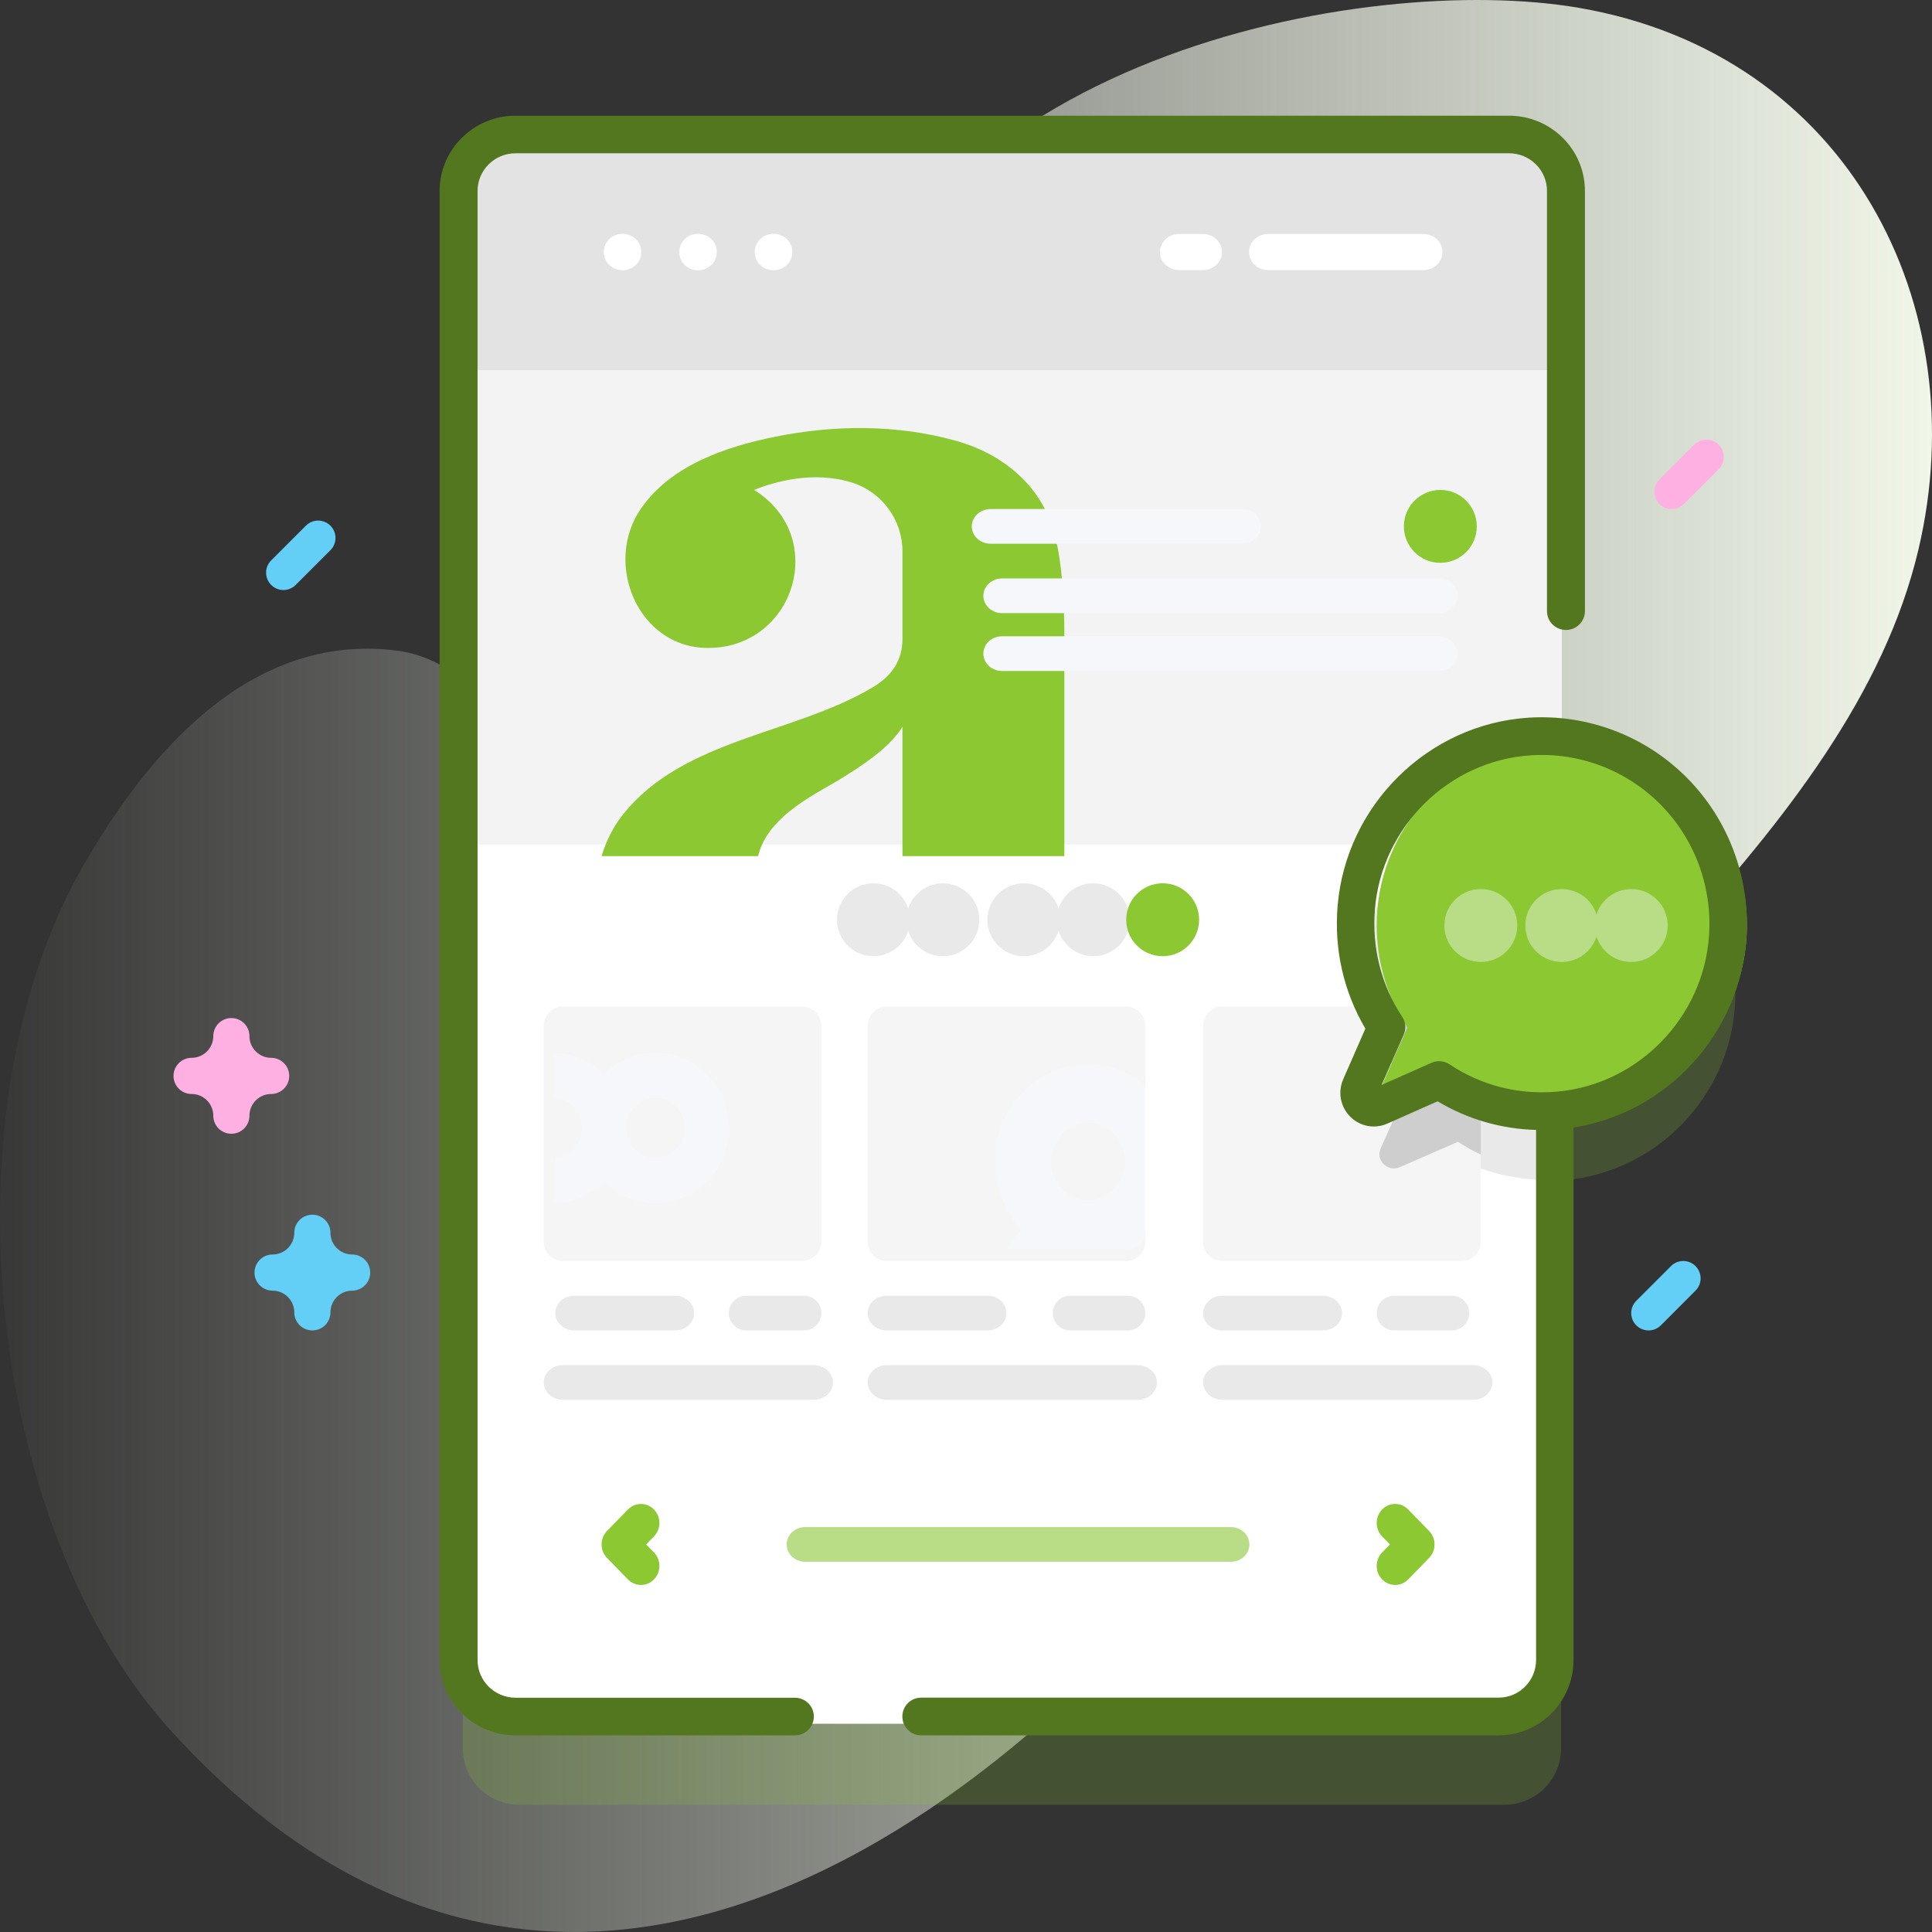
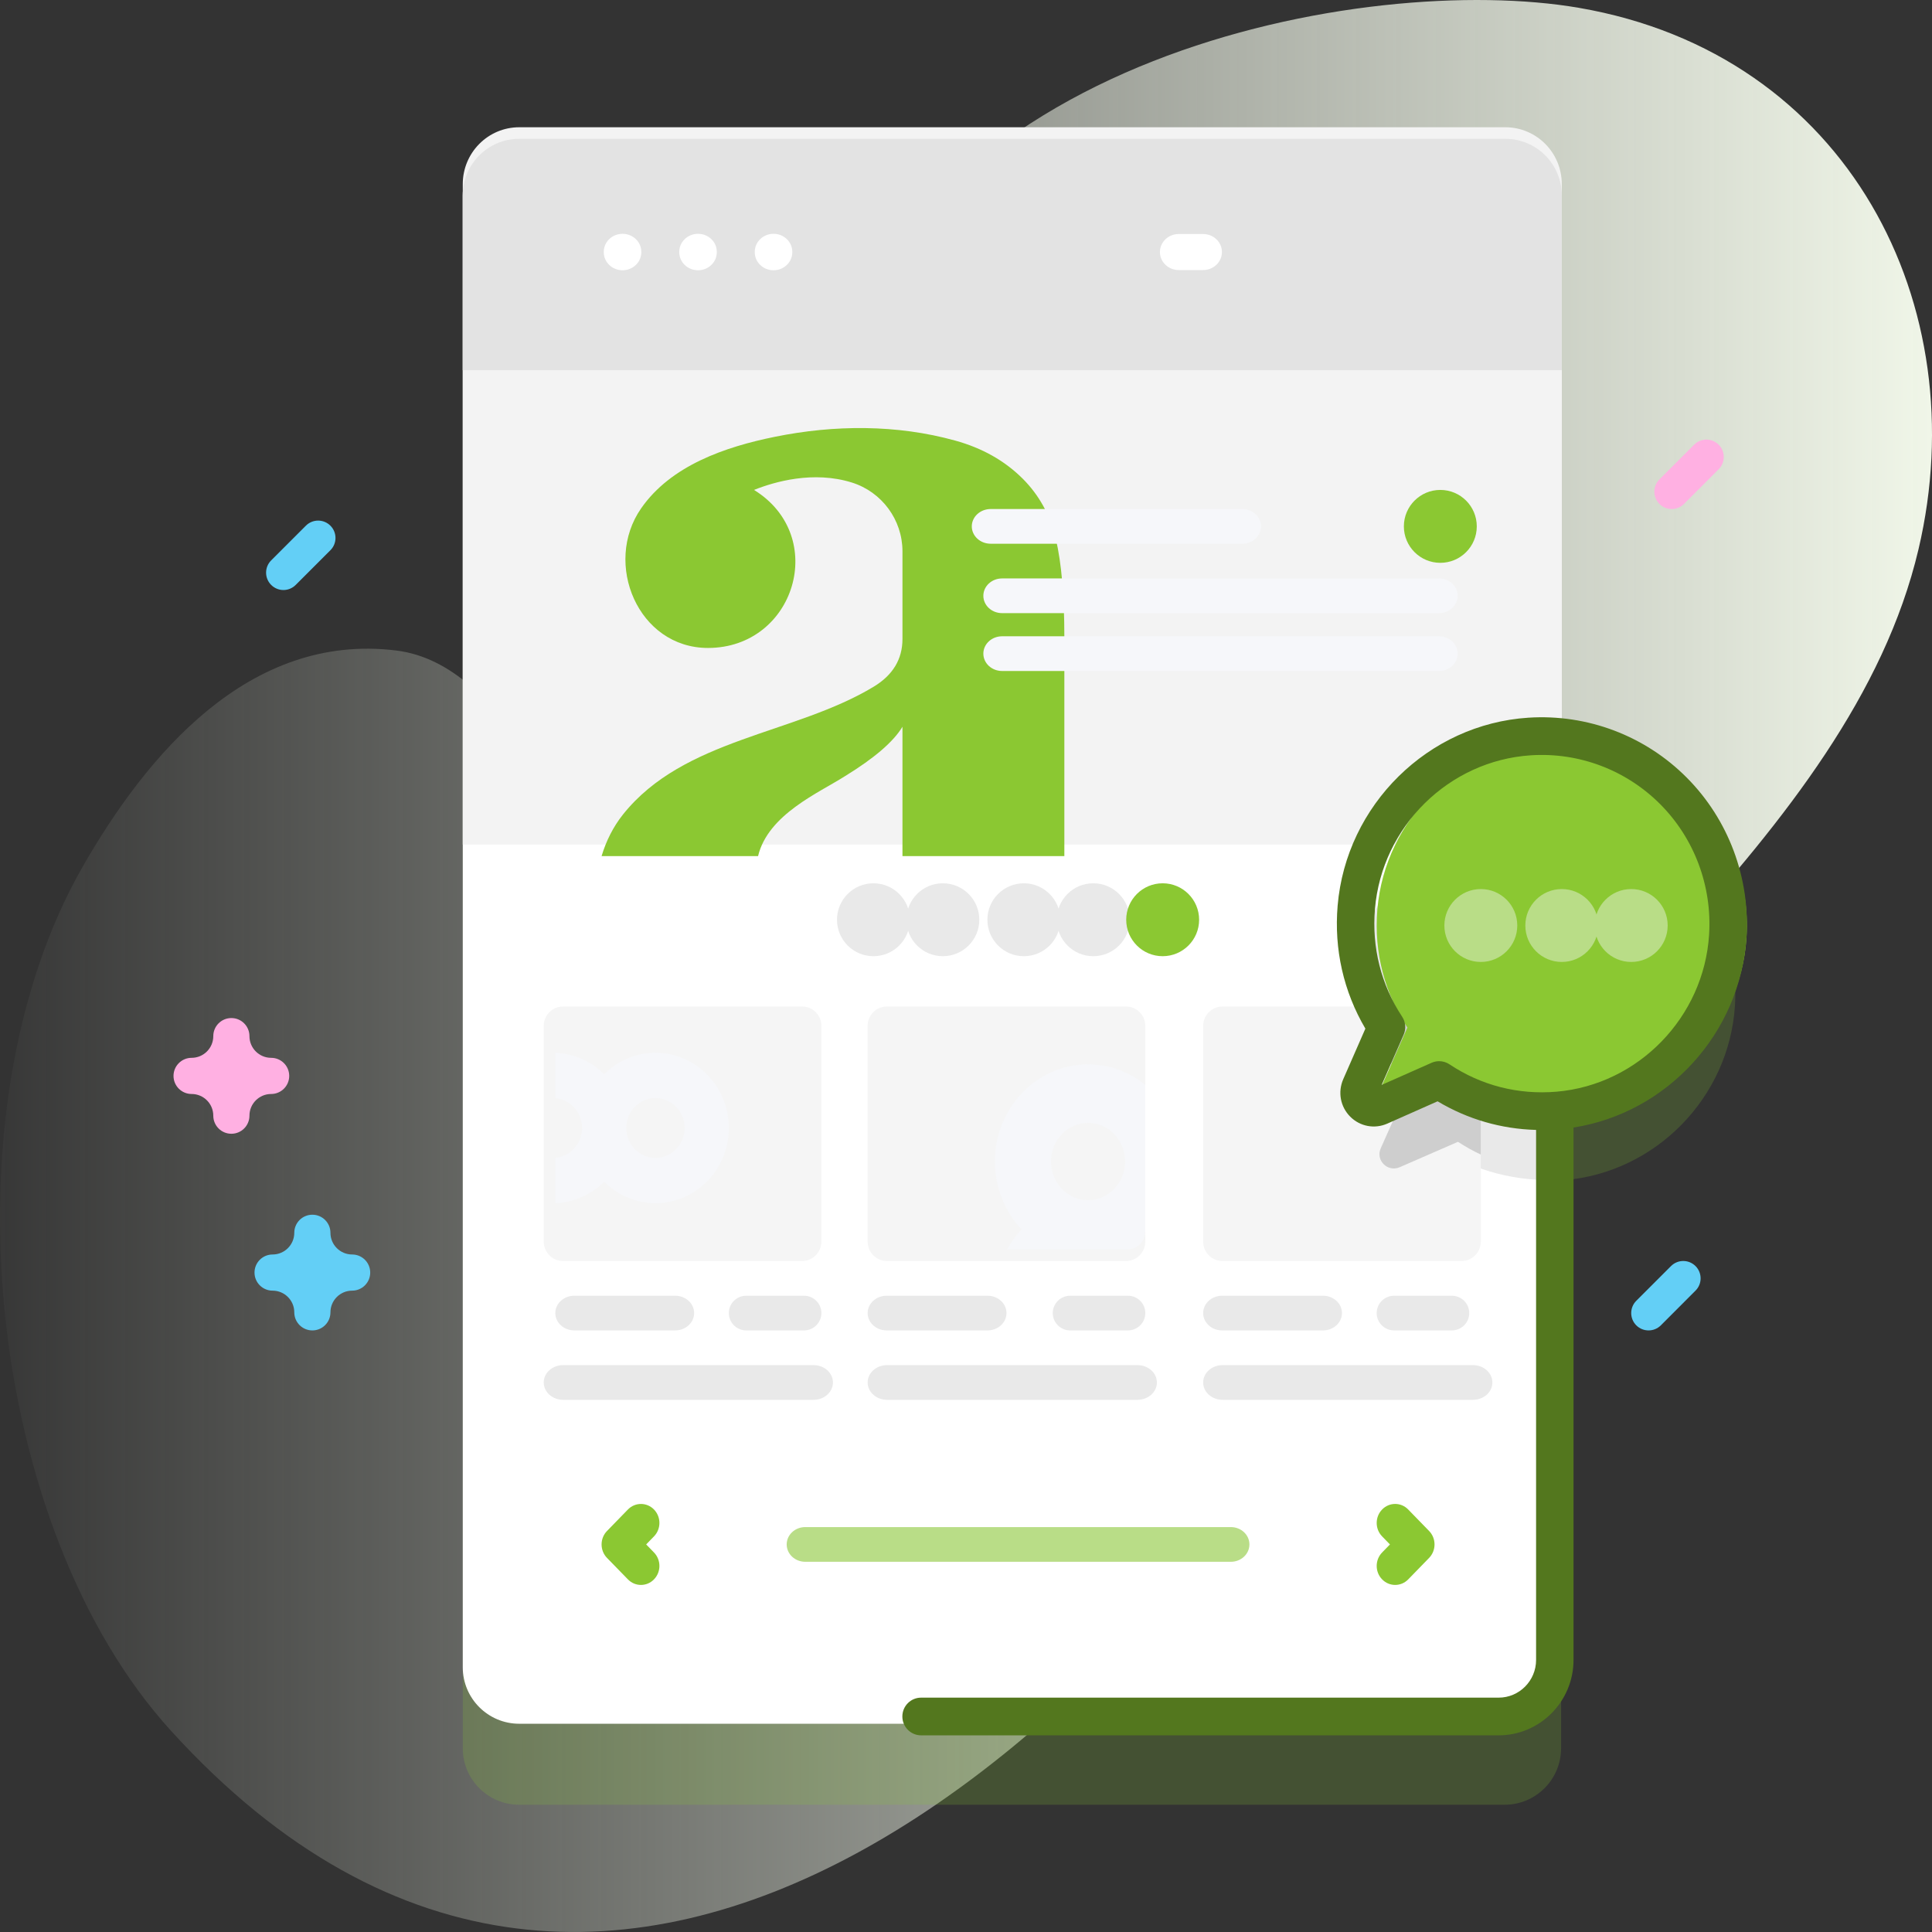
<svg xmlns="http://www.w3.org/2000/svg" width="53px" height="53px" viewBox="0 0 53 53" version="1.1">
  <rect x="0" y="0" width="53" height="53" fill="#333333" stroke="none" />
  <title>198EAABE-8DFB-481B-A5C8-93E72F264FC6</title>
  <defs>
    <linearGradient x1="0%" y1="50%" x2="100%" y2="50%" id="linearGradient-1">
      <stop stop-color="#F4FAEC" stop-opacity="0" offset="0%" />
      <stop stop-color="#F4FAEC" offset="100%" />
    </linearGradient>
  </defs>
  <g id="ANDROID-APP-DEVELOPMENT" stroke="none" stroke-width="1" fill="none" fill-rule="evenodd">
    <g id="3.14_Android-App-Development" transform="translate(-30, -4878)" fill-rule="nonzero">
      <g id="Section-Copy" transform="translate(0, 4331)">
        <g id="Group-28" transform="translate(16, 60)">
          <g id="Group-24" transform="translate(0, 292)">
            <g id="Group-23" transform="translate(0, 59)">
              <g id="Group-Copy-5" transform="translate(0, 124)">
                <g id="003-website" transform="translate(14, 12)">
                  <path d="M43.303,0.213 C37.54,-0.774 24.846,1.476 22.599,11.103 C21.105,17.503 21.149,22.725 17.379,22.823 C15.136,22.881 13.966,18.228 10.869,17.845 C6.827,17.346 4.022,20.717 2.271,23.77 C-1.58,30.487 -0.376,41.908 4.689,47.478 C16.954,60.968 31.52,46.861 37.747,35.832 C41.742,28.759 50.753,23.041 52.63,15.067 C54.201,8.392 50.714,1.483 43.303,0.213 Z" id="Path" fill="url(#linearGradient-1)" />
                  <path d="M42.825,7.58 C42.825,6.724 42.131,6.03 41.276,6.03 L14.243,6.03 C13.388,6.03 12.695,6.724 12.695,7.58 L12.695,47.959 C12.695,48.815 13.388,49.509 14.243,49.509 L41.276,49.509 C42.131,49.509 42.825,48.815 42.825,47.959 C42.825,45.794 42.825,44.17 42.825,43.088 C42.825,40.708 42.825,37.14 42.825,32.381 C42.856,32.379 42.886,32.378 42.917,32.375 C45.426,32.162 47.433,30.107 47.594,27.591 C47.778,24.72 45.605,22.316 42.825,22.125 L42.825,7.58 Z" id="Path" fill="#8BC832" opacity="0.2" />
                  <path d="M42.844,5.359 L42.844,45.737 C42.844,46.593 42.151,47.287 41.295,47.287 L14.244,47.287 C13.388,47.287 12.695,46.593 12.695,45.737 L12.695,5.359 C12.695,4.503 13.388,3.808 14.244,3.808 L41.295,3.808 C42.151,3.808 42.844,4.503 42.844,5.359 Z" id="Path" fill="#FFFFFF" />
-                   <path d="M42.844,22.228 L42.844,32.359 C41.615,32.438 40.468,32.12 39.528,31.528 L37.824,32.241 C37.472,32.388 37.114,32.047 37.269,31.713 L38.018,30.094 C37.379,29.177 37.044,28.054 37.152,26.851 C37.374,24.371 39.509,22.386 42.123,22.226 C42.366,22.211 42.607,22.212 42.844,22.228 L42.844,22.228 Z" id="Path" fill="#E9E9E9" />
+                   <path d="M42.844,22.228 L42.844,32.359 C41.615,32.438 40.468,32.12 39.528,31.528 L37.824,32.241 L38.018,30.094 C37.379,29.177 37.044,28.054 37.152,26.851 C37.374,24.371 39.509,22.386 42.123,22.226 C42.366,22.211 42.607,22.212 42.844,22.228 L42.844,22.228 Z" id="Path" fill="#E9E9E9" />
                  <path d="M22.533,28.144 L22.533,34.059 C22.533,34.354 22.296,34.593 22.004,34.593 L15.445,34.593 C15.153,34.593 14.916,34.354 14.916,34.059 L14.916,28.144 C14.916,27.85 15.153,27.611 15.445,27.611 L22.004,27.611 C22.296,27.611 22.533,27.85 22.533,28.144 L22.533,28.144 Z" id="Path" fill="#F5F5F5" />
                  <path d="M18.521,36.497 L15.755,36.497 C15.467,36.497 15.234,36.284 15.234,36.021 C15.234,35.758 15.467,35.545 15.755,35.545 L18.521,35.545 C18.809,35.545 19.042,35.758 19.042,36.021 C19.042,36.284 18.809,36.497 18.521,36.497 Z" id="Path" fill="#E9E9E9" />
                  <path d="M22.054,36.497 L20.473,36.497 C20.208,36.497 19.994,36.284 19.994,36.021 C19.994,35.758 20.208,35.545 20.473,35.545 L22.054,35.545 C22.319,35.545 22.533,35.758 22.533,36.021 C22.533,36.284 22.319,36.497 22.054,36.497 Z" id="Path" fill="#E9E9E9" />
                  <path d="M22.318,38.401 L15.448,38.401 C15.154,38.401 14.916,38.188 14.916,37.925 C14.916,37.662 15.154,37.449 15.448,37.449 L22.318,37.449 C22.612,37.449 22.85,37.662 22.85,37.925 C22.85,38.188 22.612,38.401 22.318,38.401 Z" id="Path" fill="#E9E9E9" />
                  <path d="M31.419,28.144 L31.419,34.059 C31.419,34.354 31.182,34.593 30.891,34.593 L24.331,34.593 C24.039,34.593 23.802,34.354 23.802,34.059 L23.802,28.144 C23.802,27.85 24.039,27.611 24.331,27.611 L30.891,27.611 C31.182,27.611 31.419,27.85 31.419,28.144 L31.419,28.144 Z" id="Path" fill="#F5F5F5" />
                  <path d="M27.089,36.497 L24.324,36.497 C24.036,36.497 23.802,36.284 23.802,36.021 C23.802,35.758 24.036,35.545 24.324,35.545 L27.089,35.545 C27.377,35.545 27.611,35.758 27.611,36.021 C27.611,36.284 27.377,36.497 27.089,36.497 Z" id="Path" fill="#E9E9E9" />
                  <path d="M30.94,36.497 L29.359,36.497 C29.094,36.497 28.88,36.284 28.88,36.021 C28.88,35.758 29.094,35.545 29.359,35.545 L30.94,35.545 C31.205,35.545 31.419,35.758 31.419,36.021 C31.419,36.284 31.205,36.497 30.94,36.497 Z" id="Path" fill="#E9E9E9" />
                  <path d="M31.204,38.401 L24.335,38.401 C24.041,38.401 23.802,38.188 23.802,37.925 C23.802,37.662 24.041,37.449 24.335,37.449 L31.204,37.449 C31.498,37.449 31.737,37.662 31.737,37.925 C31.737,38.188 31.498,38.401 31.204,38.401 Z" id="Path" fill="#E9E9E9" />
                  <path d="M33.766,42.844 L22.091,42.844 C21.809,42.844 21.581,42.631 21.581,42.368 C21.581,42.105 21.809,41.892 22.091,41.892 L33.766,41.892 C34.047,41.892 34.275,42.105 34.275,42.368 C34.275,42.631 34.047,42.844 33.766,42.844 Z" id="Path" fill="#B9DD87" />
                  <path d="M40.623,28.144 L40.623,34.059 C40.623,34.354 40.386,34.593 40.094,34.593 L33.535,34.593 C33.243,34.593 33.006,34.354 33.006,34.059 L33.006,28.144 C33.006,27.85 33.243,27.611 33.535,27.611 L40.094,27.611 C40.386,27.611 40.623,27.85 40.623,28.144 L40.623,28.144 Z" id="Path" fill="#F5F5F5" />
                  <path d="M40.623,28.109 L40.623,31.673 C40.405,31.571 40.196,31.454 39.996,31.323 L38.397,32.02 C38.067,32.163 37.731,31.83 37.876,31.504 L38.58,29.923 C38.128,29.25 37.839,28.461 37.766,27.611 L40.119,27.611 C40.397,27.611 40.623,27.834 40.623,28.109 Z" id="Path" fill="#CECECE" />
                  <path d="M36.293,36.497 L33.527,36.497 C33.239,36.497 33.006,36.284 33.006,36.021 C33.006,35.758 33.239,35.545 33.527,35.545 L36.293,35.545 C36.581,35.545 36.814,35.758 36.814,36.021 C36.814,36.284 36.581,36.497 36.293,36.497 Z" id="Path" fill="#E9E9E9" />
                  <path d="M39.827,36.497 L38.245,36.497 C37.981,36.497 37.766,36.284 37.766,36.021 C37.766,35.758 37.981,35.545 38.245,35.545 L39.827,35.545 C40.091,35.545 40.305,35.758 40.305,36.021 C40.305,36.284 40.091,36.497 39.827,36.497 Z" id="Path" fill="#E9E9E9" />
                  <path d="M40.408,38.401 L33.538,38.401 C33.244,38.401 33.006,38.188 33.006,37.925 C33.006,37.662 33.244,37.449 33.538,37.449 L40.408,37.449 C40.702,37.449 40.94,37.662 40.94,37.925 C40.94,38.188 40.702,38.401 40.408,38.401 Z" id="Path" fill="#E9E9E9" />
                  <path d="M42.844,23.168 L42.844,5.05 C42.844,4.189 42.151,3.491 41.295,3.491 L14.244,3.491 C13.388,3.491 12.695,4.189 12.695,5.05 L12.695,23.168 L42.844,23.168 Z" id="Path" fill="#F3F3F3" />
                  <path d="M42.844,10.156 L42.844,5.36 C42.844,4.503 42.151,3.808 41.295,3.808 L14.244,3.808 C13.388,3.808 12.695,4.503 12.695,5.36 L12.695,10.156 L42.844,10.156 Z" id="Path" fill="#E3E3E3" />
                  <g id="Group" transform="translate(16.563, 6.414)" fill="#FFFFFF">
                    <path d="M0.515,1 C0.231,1 0,0.779 0,0.506 L0,0.494 C0,0.221 0.231,0 0.515,0 C0.799,0 1.03,0.221 1.03,0.494 L1.03,0.506 C1.03,0.779 0.799,1 0.515,1 Z" id="Path" />
                    <path d="M2.586,1 C2.302,1 2.071,0.779 2.071,0.506 L2.071,0.494 C2.071,0.221 2.302,0 2.586,0 C2.87,0 3.101,0.221 3.101,0.494 L3.101,0.506 C3.101,0.779 2.87,1 2.586,1 Z" id="Path" />
                    <path d="M4.657,1 C4.373,1 4.142,0.779 4.142,0.506 L4.142,0.494 C4.142,0.221 4.373,0 4.657,0 C4.941,0 5.172,0.221 5.172,0.494 L5.172,0.506 C5.172,0.779 4.941,1 4.657,1 Z" id="Path" />
-                     <path d="M22.492,0.994 L18.217,0.994 C17.933,0.994 17.702,0.773 17.702,0.5 C17.702,0.227 17.933,0.006 18.217,0.006 L22.492,0.006 C22.777,0.006 23.007,0.227 23.007,0.5 C23.007,0.773 22.777,0.994 22.492,0.994 Z" id="Path" />
                    <path d="M16.443,0.994 L15.772,0.994 C15.487,0.994 15.257,0.773 15.257,0.5 C15.257,0.227 15.487,0.006 15.772,0.006 L16.443,0.006 C16.727,0.006 16.958,0.227 16.958,0.5 C16.958,0.773 16.727,0.994 16.443,0.994 Z" id="Path" />
                  </g>
                  <path d="M38.273,41.257 C38.403,41.257 38.533,41.308 38.631,41.41 L39.205,42 C39.3,42.097 39.353,42.23 39.353,42.368 C39.353,42.506 39.3,42.639 39.205,42.737 L38.632,43.326 C38.434,43.53 38.113,43.53 37.915,43.326 C37.717,43.123 37.717,42.793 37.915,42.589 L38.13,42.368 L37.915,42.147 C37.717,41.944 37.717,41.614 37.915,41.41 C38.014,41.308 38.143,41.257 38.273,41.257 L38.273,41.257 Z" id="Path" fill="#8BC832" />
                  <path d="M17.583,43.479 C17.453,43.479 17.324,43.428 17.225,43.326 L16.651,42.737 C16.556,42.639 16.503,42.507 16.503,42.368 C16.503,42.23 16.556,42.097 16.651,42 L17.225,41.41 C17.423,41.207 17.744,41.207 17.941,41.41 C18.139,41.614 18.139,41.944 17.941,42.147 L17.726,42.368 L17.941,42.589 C18.139,42.793 18.139,43.123 17.941,43.326 C17.843,43.428 17.713,43.479 17.583,43.479 L17.583,43.479 Z" id="Path" fill="#8BC832" />
                  <path d="M47.911,25.724 C48.108,22.656 45.578,20.126 42.51,20.322 C40.026,20.481 37.996,22.466 37.785,24.946 C37.683,26.149 38.002,27.274 38.609,28.19 L37.896,29.809 C37.749,30.144 38.09,30.485 38.424,30.337 L40.044,29.624 C40.96,30.232 42.084,30.55 43.287,30.448 C45.768,30.238 47.752,28.208 47.911,25.724 L47.911,25.724 Z" id="Path" fill="#8BC832" />
-                   <path d="M21.805,46.573 L14.142,46.573 C13.568,46.573 13.101,46.11 13.101,45.542 L13.101,5.237 C13.101,4.668 13.568,4.205 14.142,4.205 L41.397,4.205 C41.971,4.205 42.438,4.668 42.438,5.237 L42.438,16.766 C42.438,17.051 42.671,17.282 42.959,17.282 C43.246,17.282 43.479,17.051 43.479,16.766 L43.479,5.237 C43.479,4.099 42.545,3.174 41.397,3.174 L14.142,3.174 C12.994,3.174 12.06,4.099 12.06,5.237 L12.06,45.542 C12.06,46.679 12.994,47.605 14.142,47.605 L21.805,47.605 C22.093,47.605 22.326,47.374 22.326,47.089 C22.326,46.804 22.093,46.573 21.805,46.573 Z" id="Path" fill="#53771E" />
                  <path d="M41.929,19.688 C39.178,19.866 36.928,22.083 36.695,24.845 C36.594,26.041 36.857,27.201 37.456,28.218 L36.848,29.607 C36.695,29.959 36.77,30.361 37.039,30.632 C37.309,30.903 37.708,30.978 38.057,30.824 L39.437,30.212 C40.262,30.705 41.182,30.971 42.139,30.997 L42.139,45.537 C42.139,46.107 41.678,46.571 41.112,46.571 L25.268,46.571 C24.984,46.571 24.754,46.802 24.754,47.088 C24.754,47.373 24.984,47.605 25.268,47.605 L41.112,47.605 C42.244,47.605 43.166,46.677 43.166,45.537 L43.166,30.931 C45.732,30.531 47.743,28.35 47.911,25.71 C48.014,24.08 47.418,22.485 46.275,21.335 C45.132,20.184 43.548,19.584 41.929,19.688 Z M42.701,29.948 C41.65,30.037 40.634,29.778 39.763,29.197 C39.678,29.14 39.579,29.111 39.479,29.111 C39.409,29.111 39.339,29.126 39.272,29.155 L37.903,29.762 L38.506,28.384 C38.577,28.222 38.561,28.036 38.464,27.89 C37.887,27.013 37.629,25.991 37.719,24.933 C37.909,22.676 39.747,20.865 41.995,20.72 C43.319,20.633 44.614,21.125 45.549,22.066 C46.483,23.006 46.97,24.31 46.885,25.644 C46.741,27.906 44.942,29.756 42.701,29.948 L42.701,29.948 Z" id="Shape" fill="#53771E" />
                  <circle id="Oval" fill="#B9DD87" cx="40.623" cy="25.389" r="1" />
                  <circle id="Oval" fill="#B9DD87" cx="42.844" cy="25.389" r="1" />
                  <circle id="Oval" fill="#B9DD87" cx="44.749" cy="25.389" r="1" />
                  <path d="M28.056,13.132 C27.563,12.64 26.947,12.292 26.206,12.087 C24.599,11.641 22.883,11.652 21.255,11.983 C19.904,12.257 18.408,12.764 17.587,13.947 C16.539,15.456 17.503,17.775 19.422,17.775 C21.807,17.775 22.744,14.711 20.685,13.44 C21.245,13.216 22.312,12.907 23.368,13.237 C24.191,13.494 24.755,14.259 24.757,15.118 L24.757,17.529 C24.757,18.082 24.495,18.518 23.971,18.836 C21.802,20.149 18.764,20.25 17.093,22.34 C16.823,22.679 16.627,23.07 16.503,23.485 L20.796,23.485 C21.07,22.34 22.464,21.75 23.184,21.29 C23.986,20.798 24.51,20.347 24.757,19.937 L24.757,23.485 L29.198,23.485 L29.198,17.467 C29.197,16.34 29.12,15.449 28.966,14.792 C28.812,14.137 28.508,13.584 28.056,13.132 Z" id="Path" fill="#8BC832" />
                  <path d="M34.074,14.916 L27.177,14.916 C26.891,14.916 26.659,14.703 26.659,14.44 C26.659,14.177 26.891,13.964 27.177,13.964 L34.074,13.964 C34.361,13.964 34.593,14.177 34.593,14.44 C34.593,14.703 34.361,14.916 34.074,14.916 Z" id="Path" fill="#F6F7FA" />
                  <path d="M39.474,16.82 L27.49,16.82 C27.206,16.82 26.976,16.607 26.976,16.344 C26.976,16.081 27.206,15.868 27.49,15.868 L39.474,15.868 C39.758,15.868 39.988,16.081 39.988,16.344 C39.988,16.607 39.758,16.82 39.474,16.82 Z" id="Path" fill="#F6F7FA" />
                  <path d="M39.474,18.407 L27.49,18.407 C27.206,18.407 26.976,18.194 26.976,17.931 C26.976,17.668 27.206,17.455 27.49,17.455 L39.474,17.455 C39.758,17.455 39.988,17.668 39.988,17.931 C39.988,18.194 39.758,18.407 39.474,18.407 Z" id="Path" fill="#F6F7FA" />
                  <circle id="Oval" fill="#8BC832" cx="39.512" cy="14.44" r="1" />
                  <circle id="Oval" fill="#E9E9E9" cx="23.961" cy="25.231" r="1" />
                  <circle id="Oval" fill="#E9E9E9" cx="25.865" cy="25.231" r="1" />
                  <circle id="Oval" fill="#E9E9E9" cx="28.087" cy="25.231" r="1" />
                  <circle id="Oval" fill="#E9E9E9" cx="29.991" cy="25.231" r="1" />
                  <circle id="Oval" fill="#8BC832" cx="31.895" cy="25.231" r="1" />
                  <path d="M29.848,29.198 C28.439,29.198 27.293,30.393 27.293,31.863 C27.293,32.587 27.573,33.245 28.024,33.726 C27.87,33.89 27.737,34.075 27.627,34.275 L30.931,34.275 C31.201,34.275 31.419,34.047 31.419,33.766 L31.419,29.763 C30.986,29.408 30.44,29.198 29.848,29.198 Z M29.848,32.924 C29.287,32.924 28.831,32.448 28.831,31.863 C28.831,31.278 29.287,30.802 29.848,30.802 C30.409,30.802 30.865,31.278 30.865,31.863 C30.865,32.448 30.409,32.924 29.848,32.924 Z" id="Shape" fill="#F6F7FA" />
                  <path d="M17.981,28.88 C17.434,28.88 16.937,29.106 16.575,29.471 C16.226,29.122 15.754,28.898 15.234,28.882 L15.234,30.126 C15.644,30.16 15.969,30.514 15.969,30.944 C15.969,31.373 15.644,31.727 15.234,31.762 L15.234,33.004 C15.754,32.988 16.226,32.766 16.575,32.416 C16.937,32.781 17.434,33.006 17.981,33.006 C19.091,33.006 19.994,32.081 19.994,30.944 C19.994,29.806 19.091,28.88 17.981,28.88 L17.981,28.88 Z M17.981,31.765 C17.539,31.765 17.18,31.396 17.18,30.944 C17.18,30.491 17.539,30.123 17.981,30.123 C18.423,30.123 18.782,30.491 18.782,30.944 C18.782,31.396 18.423,31.765 17.981,31.765 Z" id="Shape" fill="#F6F7FA" />
                  <path d="M6.347,31.102 C6.073,31.102 5.851,30.88 5.851,30.606 C5.851,30.278 5.585,30.011 5.256,30.011 C4.983,30.011 4.76,29.789 4.76,29.515 C4.76,29.241 4.983,29.019 5.256,29.019 C5.585,29.019 5.851,28.752 5.851,28.424 C5.851,28.15 6.073,27.928 6.347,27.928 C6.621,27.928 6.843,28.15 6.843,28.424 C6.843,28.752 7.11,29.019 7.438,29.019 C7.712,29.019 7.934,29.241 7.934,29.515 C7.934,29.789 7.712,30.011 7.438,30.011 C7.11,30.011 6.843,30.278 6.843,30.606 C6.843,30.88 6.621,31.102 6.347,31.102 L6.347,31.102 Z" id="Path" fill="#FFB0E2" />
                  <path d="M7.776,16.186 C7.654,16.186 7.532,16.139 7.439,16.046 C7.253,15.86 7.253,15.559 7.439,15.373 L8.391,14.421 C8.577,14.235 8.878,14.235 9.064,14.421 C9.25,14.607 9.25,14.908 9.064,15.094 L8.112,16.046 C8.019,16.139 7.897,16.186 7.776,16.186 Z" id="Path" fill="#63CFF6" />
                  <path d="M45.225,36.497 C45.103,36.497 44.981,36.451 44.888,36.358 C44.702,36.172 44.702,35.87 44.888,35.684 L45.84,34.732 C46.026,34.546 46.327,34.546 46.513,34.732 C46.699,34.918 46.699,35.22 46.513,35.405 L45.561,36.358 C45.468,36.451 45.346,36.497 45.225,36.497 Z" id="Path" fill="#63CFF6" />
                  <path d="M45.859,13.964 C45.737,13.964 45.616,13.918 45.523,13.825 C45.337,13.639 45.337,13.337 45.523,13.151 L46.475,12.199 C46.661,12.013 46.962,12.013 47.148,12.199 C47.334,12.385 47.334,12.687 47.148,12.872 L46.196,13.825 C46.103,13.918 45.981,13.964 45.859,13.964 Z" id="Path" fill="#FFB0E2" />
                  <path d="M8.569,36.497 C8.295,36.497 8.073,36.275 8.073,36.001 C8.073,35.673 7.806,35.406 7.478,35.406 C7.204,35.406 6.982,35.184 6.982,34.91 C6.982,34.636 7.204,34.414 7.478,34.414 C7.806,34.414 8.073,34.147 8.073,33.819 C8.073,33.545 8.295,33.323 8.569,33.323 C8.843,33.323 9.065,33.545 9.065,33.819 C9.065,34.147 9.332,34.414 9.66,34.414 C9.934,34.414 10.156,34.636 10.156,34.91 C10.156,35.184 9.934,35.406 9.66,35.406 C9.332,35.406 9.065,35.673 9.065,36.001 C9.065,36.275 8.843,36.497 8.569,36.497 Z" id="Path" fill="#63CFF6" />
                </g>
              </g>
            </g>
          </g>
        </g>
      </g>
    </g>
  </g>
</svg>